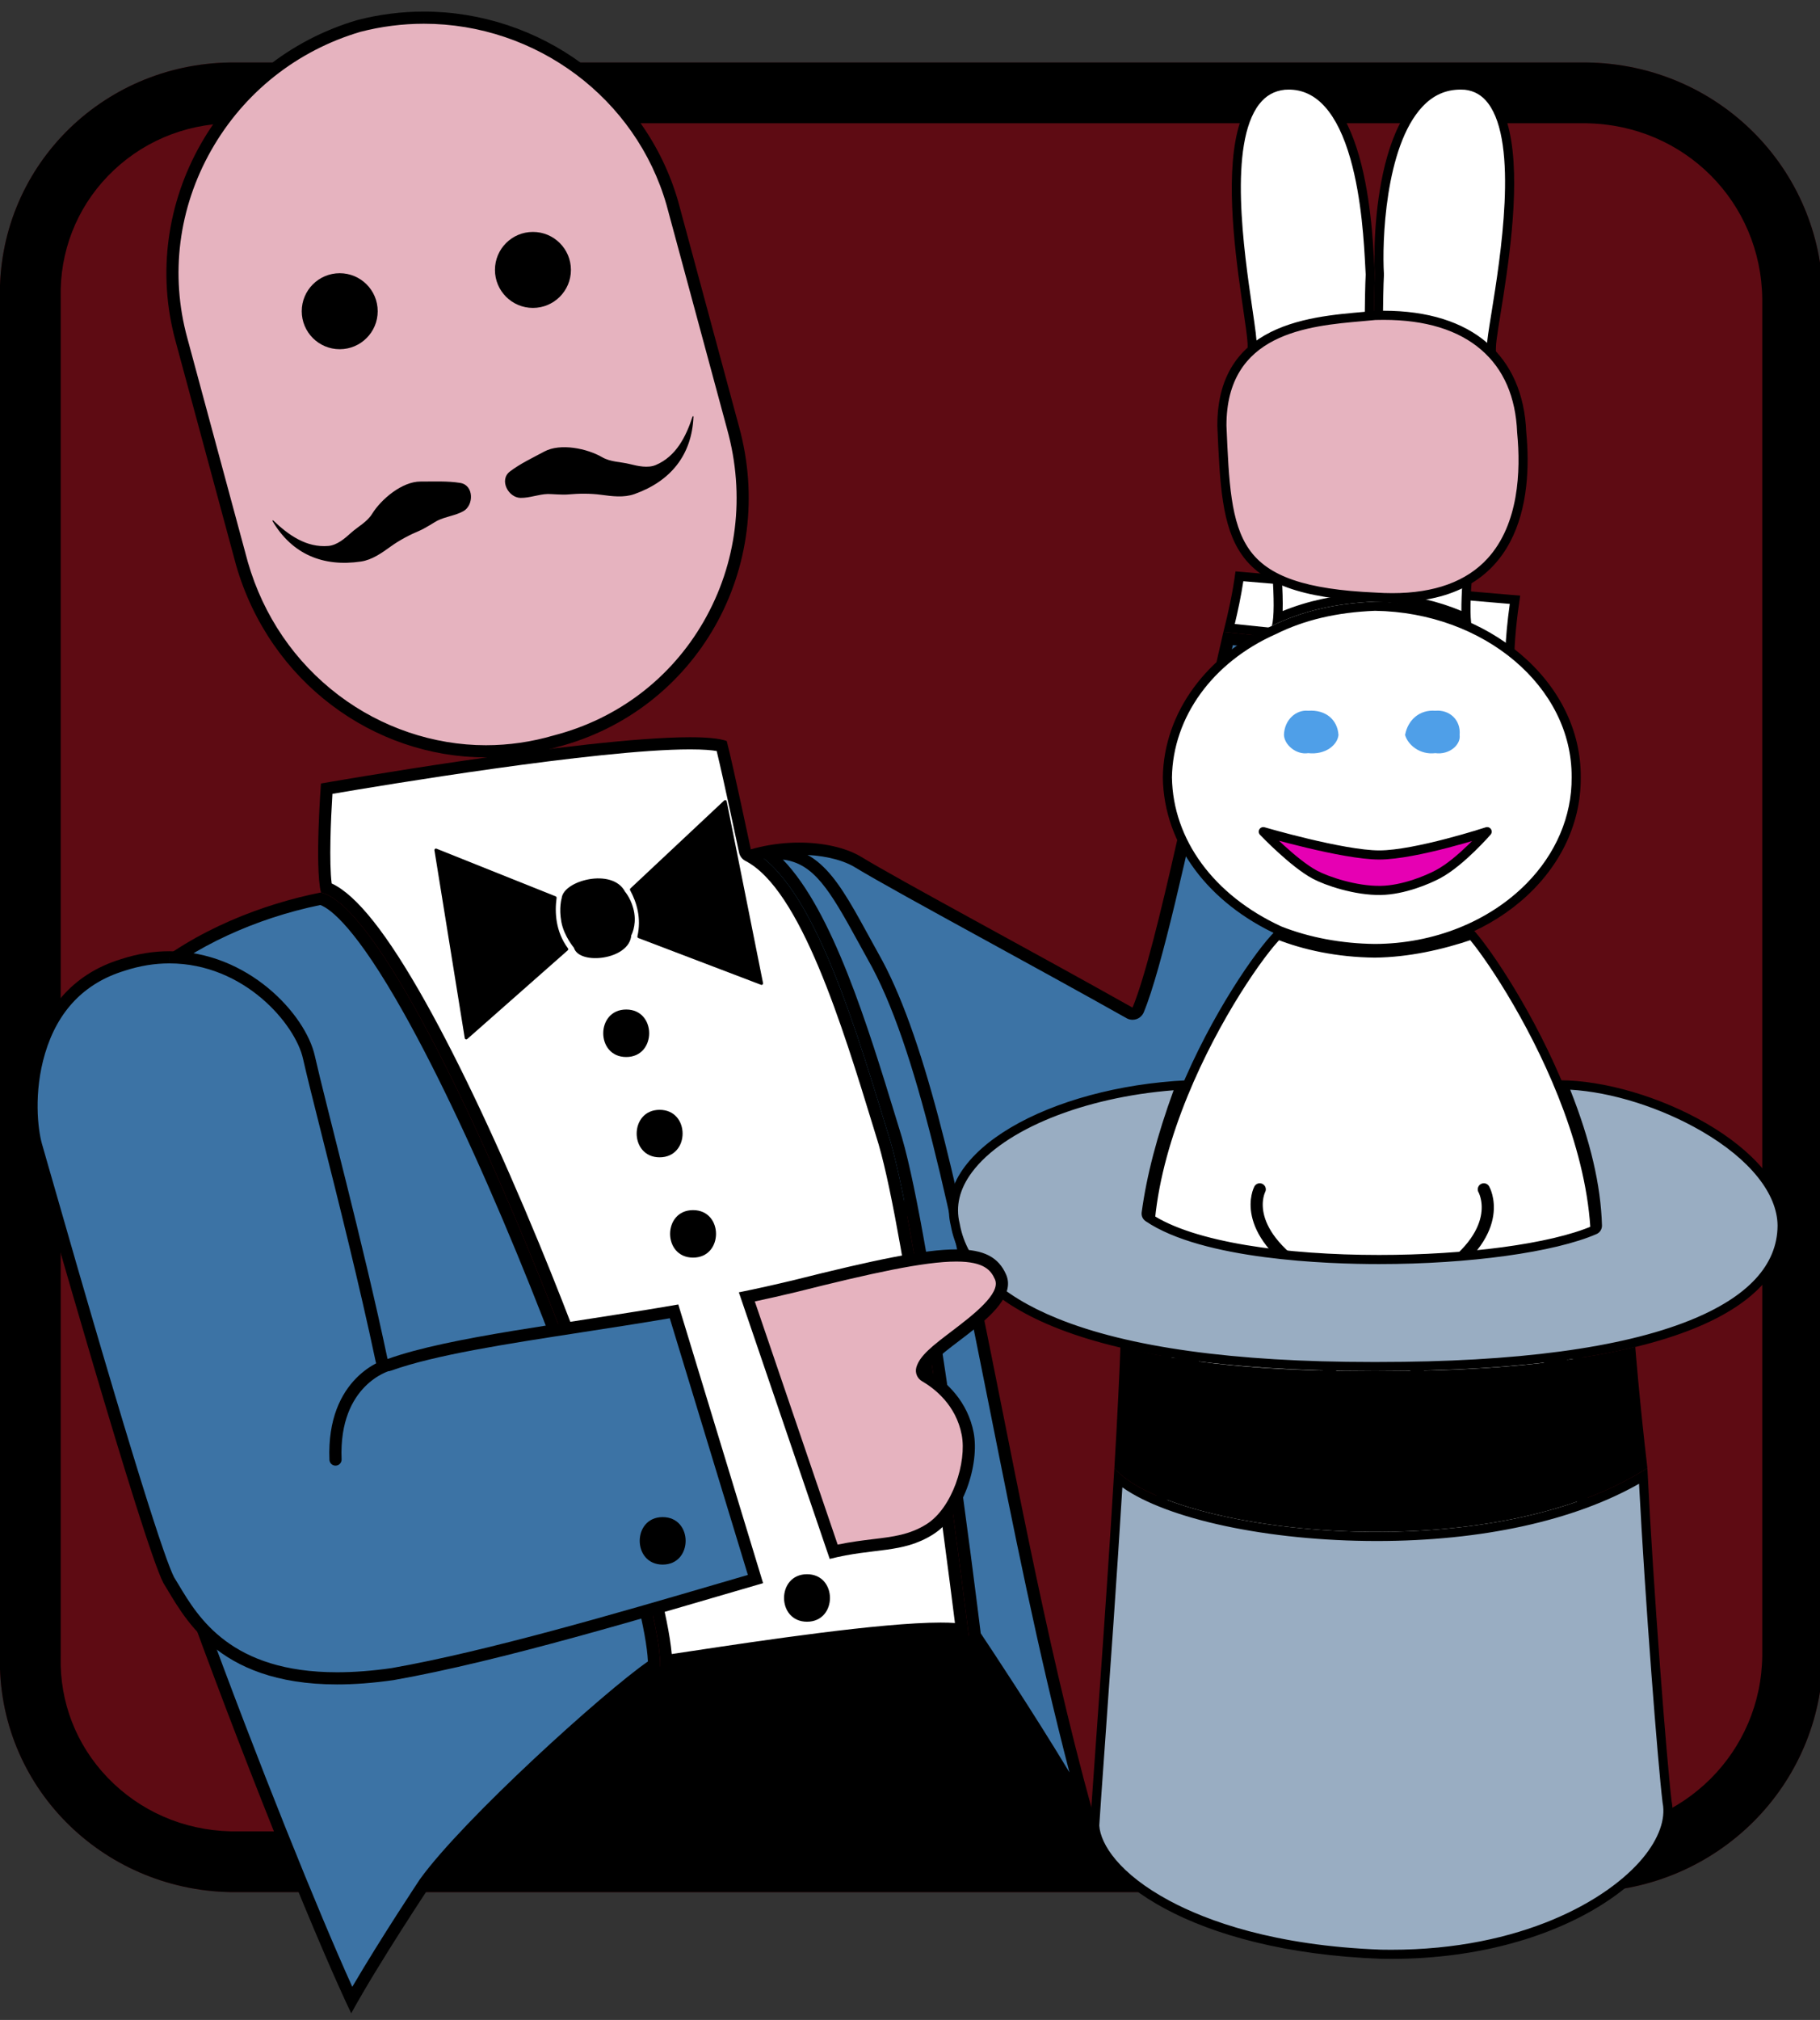
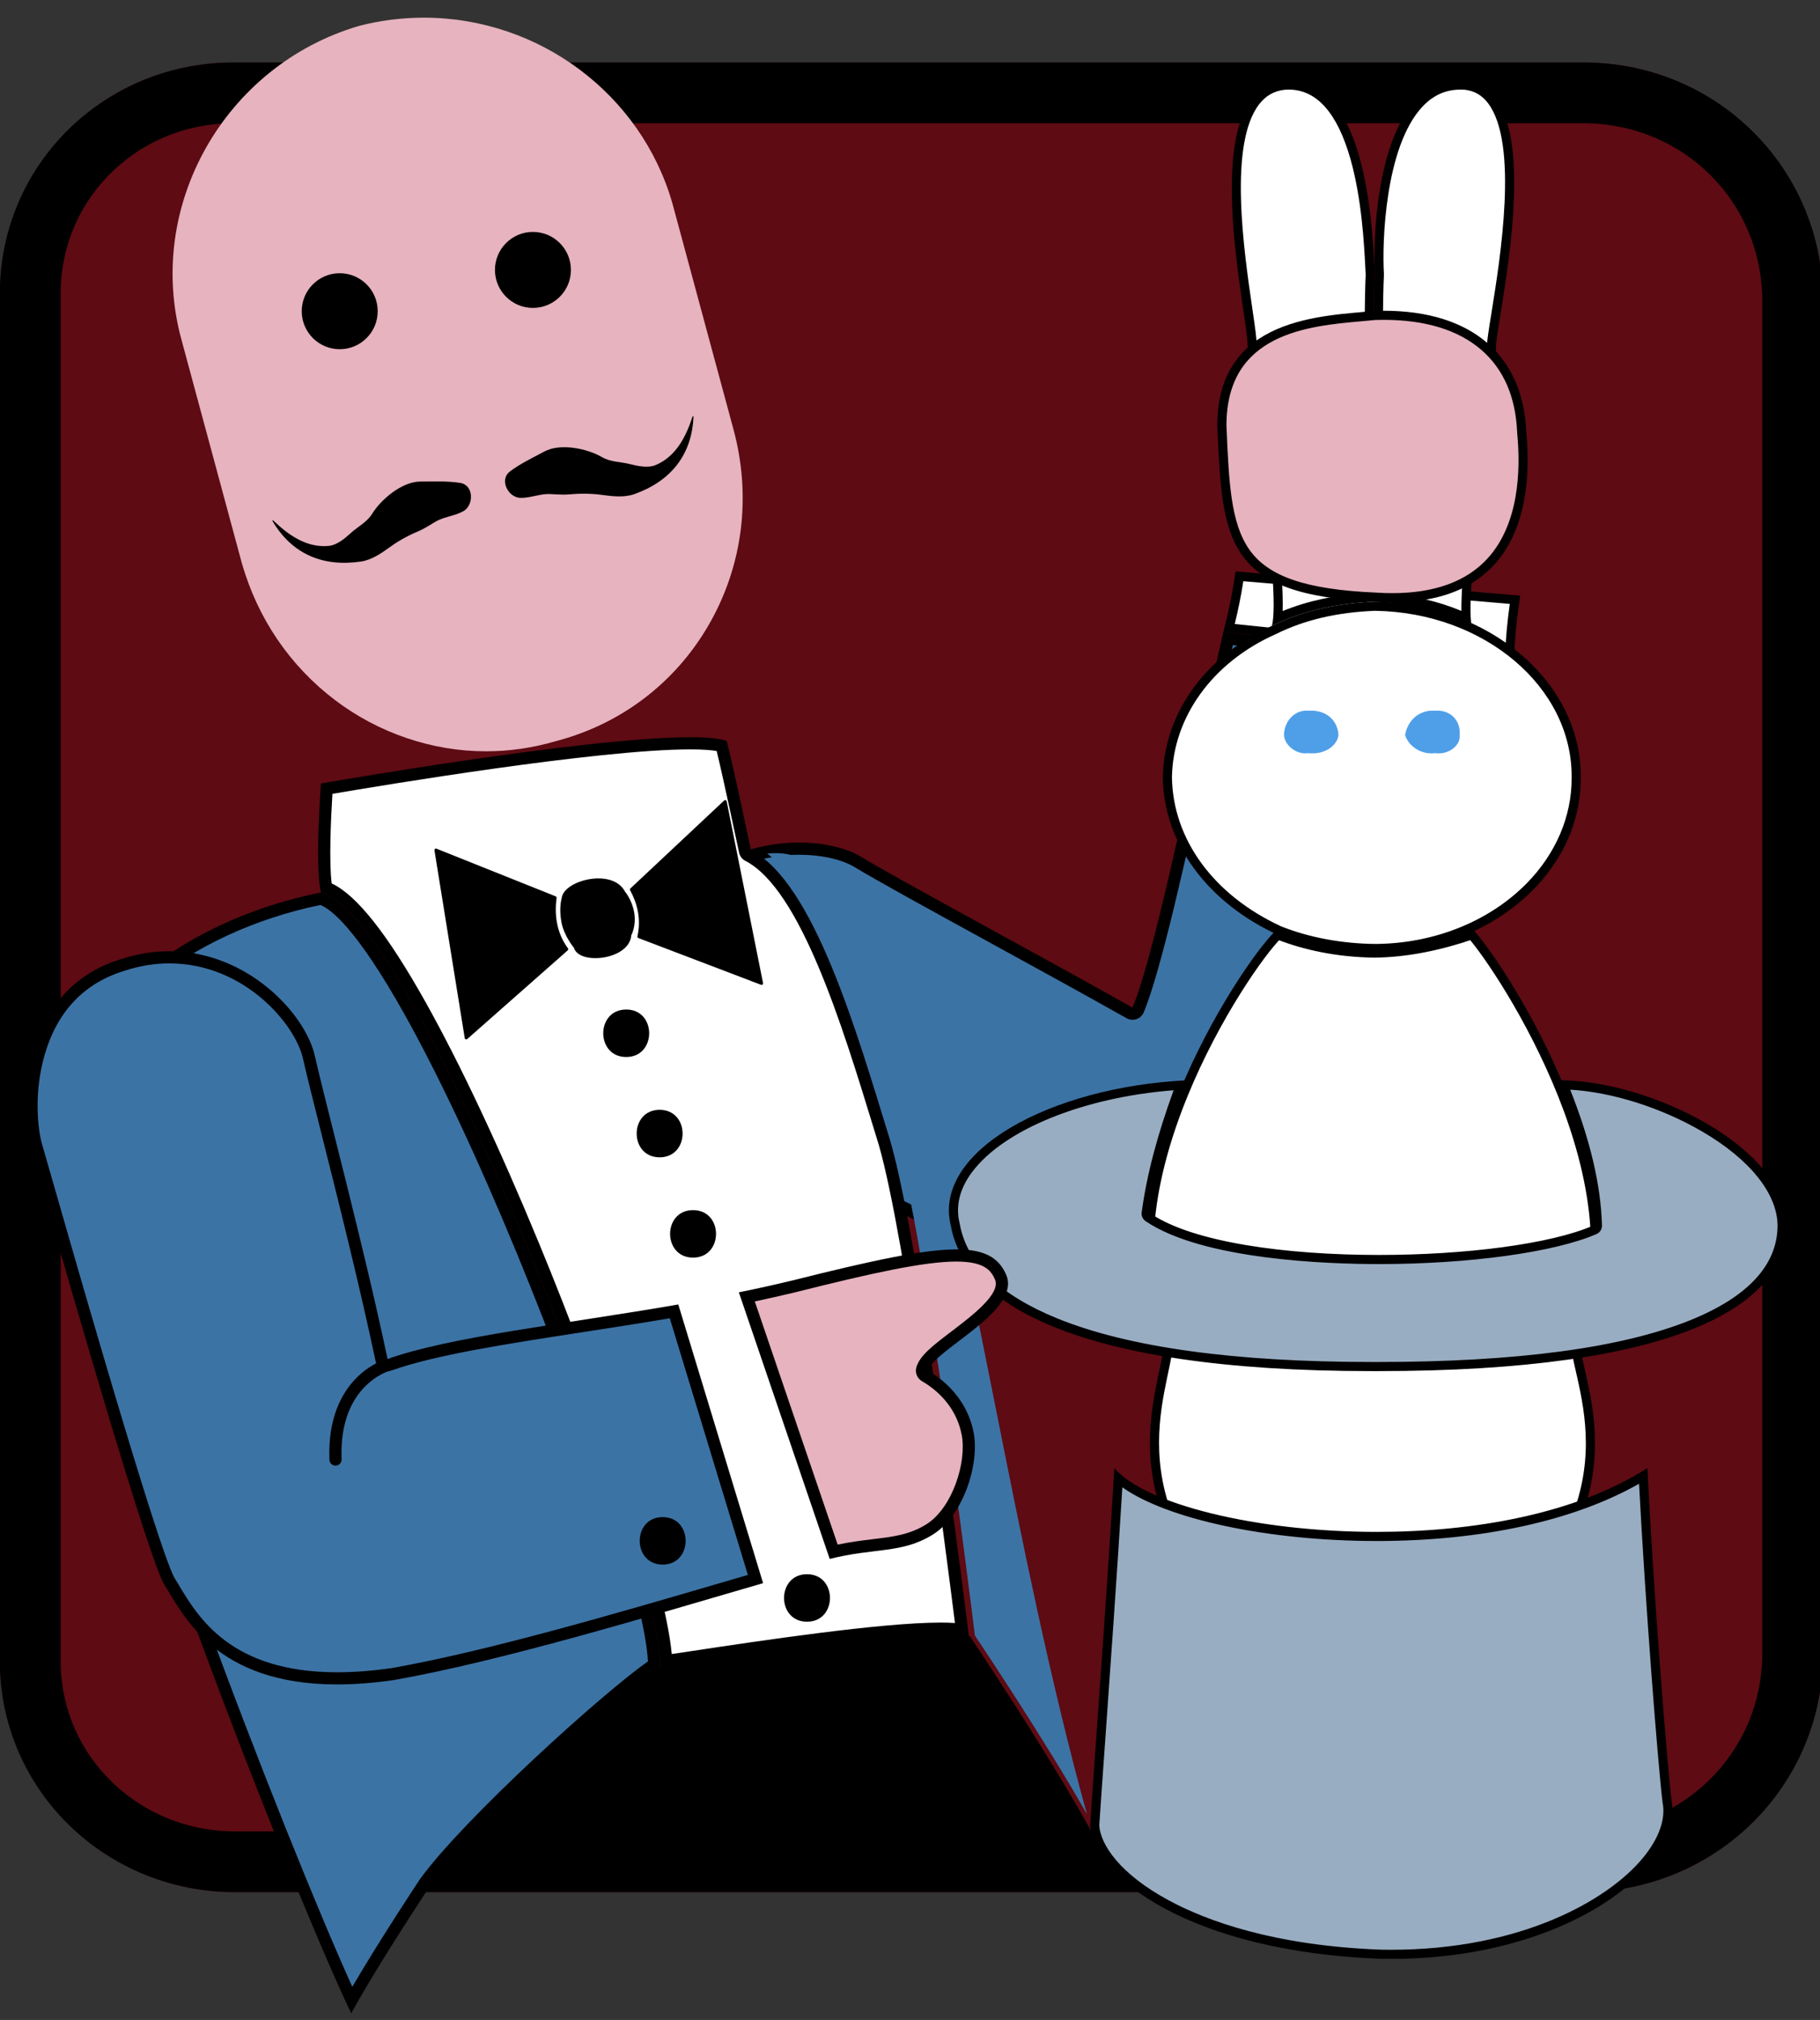
<svg xmlns="http://www.w3.org/2000/svg" version="1.1" id="Layer_1" x="0px" y="0px" width="598.958px" height="664.583px" viewBox="0 0 598.958 664.583" enable-background="new 0 0 598.958 664.583" xml:space="preserve">
  <rect x="0" y="0" width="598.958" height="664.583" fill="#333333" stroke="none" />
  <g>
    <path fill="#5E0B13" d="M599.955,544.798c-0.381,42.613-34.657,76.881-77.742,77.732H75.72   c-42.436-0.852-76.691-35.119-75.747-77.732V98.296c-0.945-42.901,33.311-77.17,75.747-77.737h446.492   c43.085,0.567,77.361,34.836,77.742,77.737V544.798L599.955,544.798z" />
    <g>
      <path d="M522.069,40.559c32.159,0.484,57.559,25.857,57.886,57.832v446.312c-0.327,31.738-25.752,57.098-57.954,57.828H75.936    c-15.556-0.359-29.957-6.646-40.566-17.713c-10.26-10.703-15.729-24.758-15.401-39.576c0.003-0.147,0.005-0.296,0.005-0.443    V98.296c0-0.147-0.001-0.293-0.005-0.44c-0.331-15.031,5.188-29.215,15.54-39.94c10.576-10.957,24.903-17.118,40.354-17.356    H522.069 M522.212,20.559H75.72C33.285,21.126-0.971,55.395-0.026,98.296v446.502c-0.945,42.613,33.311,76.881,75.747,77.732    h446.492c43.085-0.852,77.361-35.119,77.742-77.732V98.296C599.574,55.395,565.297,21.126,522.212,20.559L522.212,20.559z" />
    </g>
    <path stroke="#000000" stroke-linecap="round" stroke-linejoin="round" d="M318.9,538.812c0,0,44.473,66.217,47.838,81.732   c-22.808,0.396-225.24,0-225.24,0c15.082-20.82,64.57-65.008,75.747-71.756C232.582,546.704,306.816,534.335,318.9,538.812   L318.9,538.812z" />
    <g>
      <path fill="#FFFFFF" d="M404.493,206.617c1.227-4.976,2.517-10.731,3.404-17.003l90.675,7.716    c-1.036,7.136-1.599,13.221-1.746,18.903L404.493,206.617z" />
      <path d="M409.175,191.228l87.688,7.462c-0.812,5.866-1.295,11.036-1.484,15.884l-89.023-9.271    C407.373,201.072,408.397,196.333,409.175,191.228 M406.602,187.998c-0.917,7.061-2.368,13.517-3.982,19.932l95.675,9.964    c0.089-7.352,0.893-14.648,1.995-21.923L406.602,187.998L406.602,187.998z" />
    </g>
    <g>
      <path fill="#3C73A5" d="M396.23,437.167c-7.928,0-14.774-2.062-19.773-3.566l-1.175-0.353c-0.074-0.021-0.15-0.04-0.227-0.053    c-10.214-1.788-79.562-36.749-112.888-53.551c-10.209-5.146-17.608-8.877-20.094-10.045c-9.162-5.096-39.9-30.5-25.004-63.17    c12.706-25.242,38.382-27.208,45.947-27.208c7.449,0,14.377,1.529,19.008,4.194c7.558,4.602,24.194,13.721,43.458,24.279    c14.672,8.042,31.301,17.156,46.252,25.563c0.303,0.17,0.641,0.257,0.98,0.257c0.22,0,0.44-0.036,0.653-0.109    c0.54-0.187,0.975-0.596,1.194-1.124c5.825-14.033,14.315-52.868,21.807-87.13c2.788-12.75,5.43-24.831,7.798-35.048l91.875,9.568    c-5.693,42.049-28.361,153.468-47.262,182.512c-16.471,23.521-33.673,34.984-52.549,34.984    C396.231,437.167,396.231,437.167,396.23,437.167z" />
      <path d="M405.718,212.274l88.06,9.171c-6.099,43.333-28.199,151.165-46.638,179.591c-16.095,22.966-32.749,34.131-50.91,34.131    c-7.632,0-14.044-1.93-19.195-3.48l-1.182-0.354c-0.149-0.045-0.3-0.08-0.453-0.107c-9.923-1.736-81.688-37.916-112.333-53.366    c-10.136-5.11-17.507-8.826-20.08-10.039c-8.878-4.971-38.286-29.313-24.13-60.49c12.238-24.228,36.89-26.109,44.16-26.109    c7.088,0,13.634,1.423,17.97,3.904c7.66,4.659,24.287,13.773,43.535,24.322c14.667,8.039,31.291,17.15,46.232,25.553    c0.605,0.341,1.281,0.514,1.961,0.514c0.44,0,0.881-0.072,1.306-0.219c1.081-0.374,1.95-1.191,2.389-2.248    c5.894-14.199,14.405-53.125,21.914-87.47C400.956,233.542,403.456,222.104,405.718,212.274 M402.62,207.93    c-8.849,37.869-21.915,104.336-29.904,123.583c-34.284-19.279-76.277-41.665-89.693-49.833c-4.762-2.741-11.946-4.46-20.006-4.46    c-16.711-0.001-37.202,7.387-47.767,28.379c-14.774,32.402,13.609,58.986,25.914,65.782    c10.588,4.956,119.97,61.407,133.547,63.783c5.287,1.576,12.663,4.002,21.52,4.002c14.85,0,33.868-6.817,54.227-35.894    c19.482-29.937,42.623-144.972,47.838-185.379L402.62,207.93L402.62,207.93z" />
    </g>
    <g>
      <path fill="#3C73A5" d="M357.711,596.89c-13.29-23.445-34.066-54.589-36.884-58.795c-1.204-9.84-15.908-129.021-25.921-163.292    l-1.834-5.979c-10.148-33.142-22.592-73.781-40.554-88.003c0.927-0.089,1.822-0.133,2.681-0.133    c13.498,0,19.629,11.199,28.912,28.15c1.008,1.841,2.051,3.746,3.142,5.707c16.581,29.028,27.656,84.599,40.48,148.944    C336.167,505.813,345.573,553,357.711,596.89z" />
-       <path d="M257.653,282.825c10.13,1.181,15.401,9.985,24.705,26.978c1.01,1.844,2.054,3.751,3.169,5.754    c16.408,28.727,27.454,84.149,40.244,148.323c7.534,37.804,15.84,79.479,26.182,119.253    c-12.13-20.118-26.186-41.248-29.198-45.754c-1.556-12.68-16.011-129.191-25.928-163.137c-0.005-0.019-0.011-0.036-0.017-0.055    c-0.598-1.944-1.207-3.93-1.825-5.949C285.5,337.264,274.029,299.803,257.653,282.825 M255.199,278.688    c-2.44,0-5.108,0.325-8.055,1.002c20.788,10.727,34.925,60.214,45.842,95.674c10.296,35.241,25.913,163.448,25.913,163.448    s39.408,58.676,46.838,78.501C331.324,505.125,318.898,365.915,289,313.572C277.585,293.054,271.429,278.687,255.199,278.688    L255.199,278.688z M365.738,617.313c0.331,1.079,0.665,2.158,1,3.231C366.541,619.634,366.201,618.548,365.738,617.313    L365.738,617.313z" />
    </g>
    <g>
      <path fill="#FFFFFF" d="M219.219,546.491c-0.941-20.042-19.219-77.431-43.671-136.648c-13.72-33.229-47.41-110.129-68.207-117.768    c-1.354-7.854-0.207-27.004,0.17-32.591c11.792-2.032,87.91-14.926,119.611-14.926c5.58,0,8.673,0.406,10.382,0.834    c2.207,8.839,7.627,34.442,7.685,34.711c0.124,0.587,0.506,1.088,1.04,1.363c18.899,9.751,32.84,55.283,43.02,88.528l1.828,5.958    c9.28,31.763,23.125,141.245,25.491,160.279c-1.829-0.261-4.149-0.389-7.001-0.389c-19.55,0-59.742,6.053-81.334,9.304    C224.611,545.692,221.549,546.154,219.219,546.491z" />
      <path d="M227.121,246.558c4.386,0,7.09,0.253,8.74,0.535c2.349,9.708,7.315,33.167,7.37,33.425    c0.249,1.175,1.012,2.176,2.08,2.727c18.15,9.365,31.949,54.43,42.025,87.335c0.617,2.014,1.223,3.994,1.82,5.933    c8.901,30.499,22.041,132.928,25.115,157.474c-1.381-0.096-2.942-0.143-4.705-0.143c-19.701,0.001-59.99,6.067-81.635,9.327    c-2.598,0.391-4.908,0.738-6.864,1.028c-2.22-24.481-23.38-85.981-43.67-135.12c-13.056-31.619-25.982-59.085-37.382-79.429    c-12.542-22.383-22.677-35.195-30.863-38.983c-0.893-6.98-0.268-21.405,0.247-29.477    C125.121,258.502,196.731,246.557,227.121,246.558 M227.121,242.558c-34.811,0-121.496,15.223-121.496,15.223    s-2.073,27.331-0.005,35.859c31.514,7.381,112.821,219.477,111.625,255.148c13.016-1.77,68.452-10.944,92.32-10.945    c4.257,0,7.506,0.291,9.335,0.969c0,0-15.617-128.207-25.913-163.448c-10.917-35.46-25.054-84.948-45.842-95.674    c0,0-5.958-28.161-7.981-35.882C236.794,242.935,232.6,242.558,227.121,242.558L227.121,242.558z" />
    </g>
    <path fill="#FFFFFF" d="M251.131,520.878c8.236-3.09,15.256-5.247,21.923-7.973l-29.9-87.709   c-6.327,1.354-12.827,2.579-19.932,3.99L251.131,520.878L251.131,520.878z" />
    <g>
      <path fill="#3C73A5" d="M115.734,658.042c-22.487-48.305-88.238-216.804-93.838-272.908c-2.058-25.158,6.81-46.377,26.359-63.033    c14.564-12.408,35.428-22.02,57.304-26.409c13.014,3.816,38.335,47.973,66.292,115.677    c24.404,59.103,43.203,118.243,43.406,136.312c-13.231,8.691-60.762,51.515-75.378,71.691    C139.68,619.667,125.088,641.615,115.734,658.042z" />
      <path d="M105.427,297.759c3.391,1.293,11.767,7.53,27.608,35.801c11.247,20.072,24.03,47.241,36.966,78.572    c23.881,57.834,42.378,115.578,43.227,134.508c-14.564,10.091-60.594,51.712-74.97,71.558c-0.031,0.043-0.061,0.086-0.09,0.13    c-0.146,0.221-12.893,19.393-22.229,35.358c-10.946-24.157-30.947-73.482-49.397-124.003    c-25.02-68.511-40.167-119.899-42.653-144.712c-1.994-24.5,6.64-45.142,25.662-61.348    C63.749,311.527,84.066,302.13,105.427,297.759 M105.62,293.64c-37.419,7.381-90.443,33.891-85.714,91.691    c5.876,58.86,76.578,237.378,95.679,277.072c9.181-16.725,25.914-41.859,25.914-41.859c15.082-20.82,64.57-65.008,75.747-71.756    C218.441,513.117,137.134,301.021,105.62,293.64L105.62,293.64z" />
    </g>
    <g>
      <path fill="#3C73A5" d="M110.934,552.198c-36.031-0.003-47.159-18.583-53.807-29.685c-0.563-0.94-1.091-1.822-1.595-2.627    c-2.848-5.554-12.498-34.08-42.219-138.023c-0.667-2.335-1.161-4.061-1.448-5.058C8.338,364.366,8.553,327.18,40.42,317.48    c5.114-1.672,10.253-2.514,15.314-2.514c25.766,0,43.339,21.108,45.938,32.926c1.189,5.296,3.377,13.989,6.148,24.995    c5.254,20.877,12.451,49.469,17.767,74.654c0.119,0.564,0.477,1.051,0.981,1.332c0.301,0.169,0.638,0.255,0.976,0.255    c0.227,0,0.454-0.038,0.672-0.116c14.489-5.173,36.764-8.607,62.557-12.583c10.1-1.558,20.525-3.164,31.05-4.971l26.806,88.065    c-3.413,0.995-6.909,2.019-10.474,3.061c-34.577,10.117-77.608,22.707-108.962,28.217c-6.419,0.924-12.58,1.396-18.251,1.396    C110.938,552.198,110.936,552.198,110.934,552.198z" />
      <path d="M55.73,312.966l0.004,4c24.696,0.002,41.51,20.103,43.988,31.373c1.193,5.312,3.384,14.016,6.158,25.036    c5.25,20.86,12.442,49.431,17.75,74.579c0.238,1.13,0.953,2.102,1.961,2.665c0.604,0.337,1.276,0.509,1.953,0.509    c0.454,0,0.909-0.077,1.345-0.232c14.31-5.109,37.567-8.694,62.189-12.49c9.552-1.473,19.396-2.99,29.345-4.68l25.703,84.444    c-2.794,0.816-5.642,1.649-8.534,2.495c-34.506,10.096-77.446,22.658-108.686,28.155c-6.363,0.914-12.41,1.377-17.974,1.377    c-34.896,0-45.659-17.973-52.09-28.711c-0.547-0.914-1.065-1.779-1.57-2.587c-2.847-5.628-12.477-34.204-42.038-137.588    c-0.668-2.336-1.162-4.063-1.444-5.044c-1.313-4.631-2.788-16.779,1.021-29.608c4.18-14.075,12.991-23.248,26.19-27.266    c0.026-0.008,0.053-0.017,0.079-0.025c4.874-1.594,9.802-2.403,14.648-2.403V312.966 M55.734,312.966    c-5.062,0-10.381,0.797-15.896,2.601C6.34,325.763,6.34,364.65,9.942,377.359c3.467,12.037,37.05,130.453,43.851,143.52    c6.445,10.263,16.779,33.319,57.141,33.319c5.603,0,11.776-0.443,18.605-1.427c35.221-6.189,83.882-20.918,121.593-31.893    l-27.909-91.691c-37.695,6.545-74.891,10.52-95.679,17.941c-8.082-38.291-20.455-84.247-23.918-99.666    C100.61,333.753,81.574,312.969,55.734,312.966L55.734,312.966z" />
    </g>
    <g>
      <path fill="#E6B3BF" d="M159.905,247.188c-17.667,0-35.29-5.977-49.623-16.83c-14.807-11.212-25.405-26.742-30.65-44.911    l-19.923-73.719C47.689,67.841,73.903,21.546,118.145,8.523c6.941-1.794,14.141-2.712,21.333-2.712    c37.895,0,71.541,25.143,81.822,61.144l19.925,73.724c6.167,22.243,3.346,45.268-7.943,64.847    c-11.036,19.142-28.944,32.759-50.426,38.342C175.315,246.077,167.614,247.188,159.905,247.188z" />
-       <path d="M139.478,3.811v4c36.997,0,69.845,24.532,79.89,59.665l19.932,73.75c6.02,21.709,3.267,44.19-7.751,63.301    c-10.767,18.674-28.238,31.958-49.197,37.405c-0.04,0.011-0.08,0.021-0.119,0.033c-7.297,2.139-14.809,3.224-22.327,3.224    c-17.233,0-34.427-5.833-48.415-16.424c-14.452-10.943-24.799-26.1-29.926-43.837l-19.927-73.732    c-5.695-20.794-2.908-42.708,7.849-61.703c10.752-18.986,28.209-32.846,49.159-39.031c6.822-1.758,13.831-2.65,20.832-2.65    L139.478,3.811 M139.477,3.811c-7.239,0-14.587,0.903-21.897,2.794C72.143,19.979,45.418,67.123,57.779,112.251l19.933,73.751    c11.051,38.287,45.188,63.186,82.194,63.186c7.753,0,15.634-1.094,23.453-3.386c45.979-11.951,72.705-59.095,59.796-105.646    l-19.932-73.751C212.455,28.7,177.47,3.81,139.477,3.811L139.477,3.811z" />
    </g>
    <g>
      <path fill="#FFFFFF" d="M452.458,312.072c-11.117-0.123-21.959-2.153-31.354-5.872c-22.783-10.458-36.613-29.331-36.921-50.455    c0.308-20.41,13.716-38.988,34.992-48.44c9.661-4.789,20.547-7.346,33.336-7.844c36.73,0.49,66.466,25.743,66.207,56.294    c0.11,13.134-5.325,25.915-15.304,36.014C490.737,304.599,472.165,311.999,452.458,312.072z" />
      <path d="M452.491,200.962c35.949,0.513,64.979,25.073,64.728,54.779c0,0.017,0,0.034,0,0.051    c0.106,12.707-5.175,25.108-14.871,34.921c-12.401,12.551-30.592,19.789-49.861,19.858c-10.91-0.119-21.543-2.103-30.755-5.738    c-22.259-10.24-35.729-28.576-36.048-49.066c0.318-19.846,13.381-37.888,34.101-47.092c0.039-0.017,0.077-0.035,0.115-0.054    C429.29,203.965,439.952,201.459,452.491,200.962 M452.453,197.961c-12.71,0.495-24,3.07-33.887,7.973    c-21.17,9.405-35.559,28.307-35.883,49.833c0.324,22.256,15.2,41.425,37.869,51.828c8.728,3.455,19.629,5.844,31.9,5.978    c37.26-0.134,68.033-25.874,67.766-57.805C520.486,224.196,489.712,198.457,452.453,197.961L452.453,197.961z" />
    </g>
    <path fill="#FFFFFF" stroke="#000000" stroke-width="3" stroke-linecap="round" stroke-linejoin="round" d="M452.453,313.572   c10.868-0.134,21.77-2.522,31.891-5.978c9.822,11.1,58.43,84.454,33.887,133.547c1.566,17.188,22.775,55.186-33.887,101.66   c3.643,8.322,16.012,30.416,25.914,33.887c11.307,3.602,29.864,17.738,15.946,33.887c-12.588,15.67-40.87,7.713-49.833-5.985   c-6.942-6.626-21.972-45.518-23.918-55.802c-3.358,10.284-18.379,49.176-23.928,55.802c-10.357,13.698-38.639,21.655-51.818,5.985   c-13.334-16.148,5.223-30.285,15.945-33.887c10.486-3.471,22.864-25.564,25.914-33.887c-56.078-46.475-34.869-84.473-33.887-101.66   c-23.959-49.094,24.648-122.448,35.873-133.547C429.28,311.05,440.181,313.438,452.453,313.572" />
    <g>
      <path fill="#FFFFFF" d="M420.497,203.367c0.95-10.761-2.292-38.451-6.023-68.392c-1.241-9.958-2.224-17.84-2.378-20.736    c0.086-2.06-0.56-6.473-1.448-12.551c-2.798-19.121-8.004-54.712,2.584-68.351c2.451-3.157,5.551-4.894,9.475-5.309    c0.458-0.034,0.947-0.052,1.432-0.052c23.59,0,25.91,44.999,26.673,59.786c0.052,1.003,0.097,1.866,0.14,2.565    c-0.688,11.933-0.705,86.383-0.051,106.203C439.441,197.125,429.451,199.369,420.497,203.367z" />
      <path d="M424.137,29.476c9.159,0,15.985,7.678,20.291,22.822c3.727,13.108,4.509,28.26,4.884,35.542    c0.05,0.966,0.093,1.803,0.135,2.491c-0.667,11.95-0.699,83.032-0.091,104.787c-10.107,0.654-19.09,2.607-27.243,5.929    c0.377-12.389-2.675-38.356-6.151-66.257c-1.228-9.854-2.202-17.67-2.365-20.564c0.075-2.223-0.543-6.446-1.466-12.754    c-2.765-18.9-7.911-54.081,2.285-67.214c2.179-2.806,4.928-4.354,8.403-4.732C423.268,29.492,423.7,29.476,424.137,29.476     M424.137,26.476c-0.521,0-1.048,0.02-1.589,0.061c-30.01,3.171-11.453,78.289-11.955,87.706    c0.502,10.025,11.152,80.694,7.973,91.692c9.887-4.902,21.177-7.478,33.887-7.973c-0.706-17.134-0.706-95.788,0-107.638    C451.76,79.408,450.892,26.476,424.137,26.476L424.137,26.476z" />
    </g>
    <g>
      <path fill="#FFFFFF" d="M482.522,203.354c-8.261-3.865-18.069-6.206-28.621-6.821c-0.659-19.637-0.644-94.503,0.049-106.12    c0.004-0.062,0.004-0.123,0-0.185c-0.651-10.261,0.354-42.605,13.078-56.163c3.793-4.041,8.387-6.089,13.653-6.089    c0.512,0,1.029,0.019,1.561,0.057c3.546,0.394,6.396,2.033,8.657,5.004c10.495,13.795,4.364,51.86,1.418,70.154    c-0.861,5.349-1.484,9.214-1.5,11.039c0.028,3.575-1.377,15.378-3.005,29.045C485.155,165.58,481.915,192.784,482.522,203.354z" />
      <path d="M480.687,26.476v3c0.459,0,0.913,0.016,1.388,0.049c3.147,0.362,5.644,1.809,7.631,4.42    c10.105,13.284,4.044,50.92,1.13,69.007c-0.904,5.616-1.502,9.326-1.519,11.264c0,0.017,0,0.033,0,0.05    c0.028,3.455-1.373,15.214-2.995,28.831c-3.082,25.878-5.487,47.163-5.379,57.914c-7.576-3.202-16.284-5.208-25.585-5.885    c-0.615-21.47-0.587-93.278,0.09-104.624c0.007-0.123,0.007-0.246-0.001-0.368c-0.641-10.092,0.313-41.866,12.674-55.039    c3.548-3.78,7.656-5.618,12.562-5.619L480.687,26.476 M480.681,26.476c-28.08,0.005-28.921,52.932-28.229,63.848    c-0.706,11.85-0.706,90.504,0,107.638c11.307,0.495,22.588,3.07,31.891,7.973c-2.595-10.998,8.055-81.667,7.974-91.692    c0.081-9.417,18.646-84.534-9.968-87.706C481.782,26.496,481.228,26.476,480.681,26.476L480.681,26.476z" />
    </g>
-     <path fill="#E600B3" stroke="#000000" stroke-width="3" stroke-linecap="round" stroke-linejoin="round" d="M473.25,287.625   c7.5-4,16.167-14,16.167-14s-23.5,7.667-35.5,7.667s-38.167-7.667-38.167-7.667s9.833,10.334,17,14.167   c3.804,2.034,13.275,5.316,21.667,5.167C461.837,292.826,469.731,289.502,473.25,287.625z" />
    <g>
      <path fill="#4F9FE8" d="M430.521,247.794c5.734,0.628,9.652-2.729,9.968-5.978c-0.315-5.033-4.233-8.391-9.968-7.973    c-3.934-0.417-7.844,2.94-7.973,7.973C422.677,245.065,426.587,248.422,430.521,247.794L430.521,247.794z" />
    </g>
    <g>
      <path fill="#4F9FE8" d="M472.38,247.794c-5.135,0.628-9.052-2.729-9.969-5.978c0.917-5.033,4.834-8.391,9.969-7.973    c4.525-0.417,8.443,2.94,7.973,7.973C480.824,245.065,476.906,248.422,472.38,247.794L472.38,247.794z" />
    </g>
-     <path fill="none" stroke="#000000" stroke-width="4" stroke-linecap="round" stroke-linejoin="round" d="M384.679,441.142   c4.322,7.462,20.229,16.303,35.873,19.937c14.405,5.207,31.194-26.611,9.969-41.86c-22.962-14.802-15.945-27.908-15.945-27.908    M518.23,441.142c-3.738,7.462-19.644,16.303-33.887,19.937c-15.807,5.207-32.597-26.611-9.968-41.86   c21.559-14.802,13.95-27.908,13.95-27.908" />
    <g>
      <path fill="#99ADC2" d="M451.512,449.612c-112.008,0-133.987-29.199-137.12-46.604c-1.55-6.232-0.109-12.322,4.26-18.197    c11-14.792,38.857-25.822,69.791-27.759c-5.93,15.943-9.51,29.352-11.236,42.037c-0.077,0.564,0.173,1.124,0.645,1.443    c12.8,8.682,41.201,13.864,75.972,13.864c0.005,0,0.006,0,0.011,0c29.476-0.001,57.334-3.827,70.973-9.747    c0.563-0.244,0.919-0.806,0.901-1.419c-0.392-13.646-4.063-28.811-11.215-46.297c28.222,0.613,71.86,21.575,71.999,46.349    c-0.095,17.292-17.507,46.33-133.02,46.33C453.465,449.612,451.512,449.612,451.512,449.612z" />
      <path d="M516.75,358.521c13.602,0.771,29.849,5.867,43.302,13.684c15.791,9.175,24.882,20.505,24.94,31.052    c-0.071,12.994-9.783,23.478-28.866,31.159c-22.575,9.088-57.118,13.696-102.669,13.696l-1.008-0.001l-0.937,0.001    c-45.355,0-80.209-4.828-103.594-14.351c-18.951-7.717-29.734-18.153-32.051-31.02c-0.012-0.065-0.025-0.13-0.041-0.194    c-1.415-5.679-0.06-11.345,4.028-16.842c10.481-14.095,36.794-24.703,66.38-26.996c-5.492,15.1-8.853,27.963-10.515,40.177    c-0.153,1.129,0.346,2.247,1.289,2.887c18.793,12.747,59.985,14.123,76.824,14.123c29.663,0,57.756-3.875,71.569-9.871    c1.125-0.488,1.84-1.612,1.805-2.838C526.827,389.924,523.4,375.275,516.75,358.521 M513.232,355.418    c-0.332,0-0.66,0.003-0.987,0.009c6.538,15.557,11.509,32.006,11.964,47.846c-13.957,6.059-42.027,9.623-70.375,9.623    c-30.399,0-61.119-4.096-75.141-13.605c2.102-15.443,6.805-30.277,11.963-43.863c-44.957,2.15-83.84,23.359-77.74,47.846    c4.486,24.927,39.639,47.839,138.597,47.839c0.315,0,0.624-0.001,0.94-0.001c0.33,0,0.675,0.001,1.004,0.001    c97.538,0,134.389-21.155,134.535-47.839C587.847,377.312,542.568,355.418,513.232,355.418L513.232,355.418z" />
    </g>
    <g>
      <path fill="#E6B3BF" d="M245.78,426.702c4.817-0.997,9.896-2.138,15.779-3.542c24.809-6.233,42.348-10.094,53.188-10.094    c8.083,0,12.286,2.039,14.508,7.039c2.724,6.128-7.046,13.555-14.896,19.522c-5.556,4.225-9.944,7.561-10.864,10.781    c-0.252,0.882,0.128,1.821,0.921,2.28c4.359,2.524,11.979,8.348,14.038,18.983c1.858,9.602-3.333,25.818-12.568,31.554    c-5.884,3.655-11.375,4.32-18.327,5.162c-3.884,0.471-8.231,0.997-13.2,2.144L245.78,426.702z" />
      <path d="M314.748,415.066c9.302,0,11.423,3.021,12.681,5.851c2.081,4.683-7.375,11.87-14.279,17.119    c-6.081,4.623-10.475,7.963-11.577,11.824c-0.504,1.763,0.255,3.642,1.842,4.561c4.064,2.354,11.169,7.774,13.077,17.632    c1.739,8.989-3.073,24.142-11.66,29.476c-5.509,3.421-10.806,4.063-17.512,4.875c-3.472,0.42-7.309,0.885-11.644,1.792l-27.272-80    c4.185-0.89,8.623-1.896,13.667-3.102C286.708,418.903,304.114,415.066,314.748,415.066 M314.748,411.066    c-10.612,0-27.277,3.521-53.652,10.148c-6.014,1.436-11.895,2.766-17.941,3.982l29.9,87.709    c14.636-3.723,23.744-1.681,33.886-7.98s15.477-23.3,13.477-33.633c-1.93-9.97-8.667-16.667-15-20.334    c2-7,30.999-19.666,25.666-31.666C328.606,413.718,323.954,411.066,314.748,411.066L314.748,411.066z" />
    </g>
    <g>
      <path fill="#99ADC2" d="M457.826,642.997c-1.113,0-2.229-0.012-3.356-0.034c-35.497-1.307-57.872-9.595-70.389-16.316    c-14.226-7.641-23.339-17.606-23.813-26.031c0.278-4.517,0.966-14.149,1.834-26.325c1.692-23.726,4.218-59.128,5.937-87.874    c12.935,11.044,48.134,19.097,85.042,19.097c35.419,0,66.421-7.045,87.697-19.883c1.995,39.251,6.252,93.994,7.855,107.186    c0.005,0.036,0.01,0.071,0.017,0.106c1.124,5.756-1.283,12.599-6.777,19.269C530.168,626.401,501.133,642.995,457.826,642.997z" />
      <path d="M539.407,488.17c2.045,39.071,6.165,91.889,7.737,104.826c0.009,0.071,0.021,0.142,0.034,0.212    c1.036,5.309-1.26,11.711-6.464,18.029c-11.497,13.958-40.104,30.259-82.889,30.259c-1.093,0-2.203-0.012-3.301-0.033    c-35.219-1.3-57.361-9.493-69.734-16.139c-16.37-8.792-22.615-18.495-23.021-24.71c0.282-4.546,0.966-14.129,1.828-26.219    c1.638-22.952,4.054-56.83,5.767-85.047c14.732,10.459,47.923,17.663,83.716,17.663    C487.597,507.012,517.988,500.349,539.407,488.17 M542.149,483.009c-23.525,15.121-57.27,21.003-89.068,21.003    c-39.735,0-76.431-9.185-86.343-21.003c-2.563,43.701-7.137,103.996-7.973,117.599c0.836,16.798,32.889,41.543,95.674,43.854    c1.138,0.022,2.264,0.034,3.387,0.034c58.982,0,96.364-31.024,92.297-51.862C548.492,579.22,544.104,522.81,542.149,483.009    L542.149,483.009z" />
    </g>
-     <path d="M542.149,483.009c-2.644-22.629-3.99-39.872-3.99-39.872c-20.877,5.143-49.289,8.119-85.706,7.974   c-36.102,0.146-63.361-2.791-83.72-7.974c-0.3,8.419-0.989,22.905-1.995,39.872C384.582,504.285,489.226,517.027,542.149,483.009   L542.149,483.009z" />
    <g>
      <path fill="#E6B3BF" d="M458.208,196.659c-1.823,0-3.726-0.065-5.655-0.194c-23.376-1.046-36.126-5.482-42.666-14.835    c-6.372-9.114-6.956-22.714-7.763-41.538c-0.12-31.859,28.822-34.396,46.114-35.912c1.539-0.135,2.987-0.262,4.316-0.4    c0.936-0.029,1.856-0.044,2.768-0.044c27.902,0,44.474,14.024,45.464,38.476c1.249,12.996,0.509,30.834-10.08,42.491    c-7.206,7.933-18.14,11.956-32.493,11.956C458.21,196.659,458.209,196.659,458.208,196.659z" />
      <path d="M455.322,105.236c13.748,0,24.562,3.312,32.14,9.843c7.373,6.354,11.353,15.503,11.825,27.193    c0.003,0.055,0.007,0.111,0.012,0.166c1.214,12.61,0.517,30.003-9.702,41.253c-6.911,7.608-17.473,11.466-31.389,11.466    c-1.788,0-3.657-0.064-5.556-0.19c-0.021-0.001-0.043-0.003-0.065-0.004c-22.825-1.021-35.228-5.266-41.471-14.195    c-6.115-8.746-6.696-22.143-7.491-40.683c-0.083-30.485,26.891-32.848,44.744-34.413c1.52-0.133,2.956-0.259,4.286-0.396    C453.55,105.25,454.448,105.236,455.322,105.236 M455.322,102.236c-0.944,0-1.898,0.016-2.869,0.046    c-16.587,1.732-51.966,1.659-51.828,37.874c1.631,38.019,2.514,55.599,51.828,57.805c1.991,0.133,3.912,0.197,5.755,0.197    c42.484,0,46.176-34.214,44.077-56.007C501.27,117.12,484.648,102.236,455.322,102.236L455.322,102.236z" />
    </g>
    <circle cx="111.801" cy="102.393" r="12.5" />
    <circle cx="175.388" cy="88.806" r="12.5" />
    <g>
      <path d="M151.475,158.892c-4.21-0.69-8.759-0.44-13.07-0.459c-6.035-0.028-12.943,5.779-15.937,10.622    c-1.682,2.723-4.669,4.187-6.958,6.268c-2.037,1.852-4.616,4.047-7.395,4.295c-7.265,0.649-13.216-3.6-18.184-8.37    c-0.125-0.12-0.343,0.025-0.25,0.184c6.45,10.936,16.675,15.173,29.132,13.316c3.662-0.544,6.856-2.844,9.792-4.957    c2.912-2.098,6.228-3.83,9.539-5.223c1.789-0.751,4.994-2.862,5.8-3.265c2.769-1.38,5.813-1.611,8.528-3.104    C155.972,166.274,156.016,159.635,151.475,158.892z" />
      <path d="M167.809,155.132c3.39-2.594,7.521-4.516,11.313-6.562c5.311-2.867,14.141-0.998,19.062,1.865    c2.766,1.609,6.091,1.493,9.09,2.251c2.669,0.675,5.979,1.396,8.546,0.307c6.716-2.85,9.964-9.401,12.099-15.948    c0.053-0.165,0.314-0.138,0.307,0.044c-0.54,12.685-7.563,21.239-19.427,25.469c-3.487,1.243-7.388,0.721-10.972,0.237    c-3.556-0.479-7.298-0.446-10.875-0.113c-1.932,0.179-5.752-0.172-6.653-0.148c-3.093,0.086-5.887,1.314-8.985,1.277    C167.318,163.761,164.154,157.926,167.809,155.132z" />
    </g>
    <path d="M206.083,332.146c-10.076,0-10.076,15.625,0,15.625S216.16,332.146,206.083,332.146z" />
    <path d="M217.083,365.146c-10.076,0-10.076,15.625,0,15.625S227.16,365.146,217.083,365.146z" />
    <path d="M228.083,398.146c-10.076,0-10.076,15.625,0,15.625S238.16,398.146,228.083,398.146z" />
    <path d="M265.583,517.938c-10.076,0-10.076,15.625,0,15.625S275.66,517.938,265.583,517.938z" />
    <path d="M218.083,499.146c-10.076,0-10.076,15.625,0,15.625S228.16,499.146,218.083,499.146z" />
    <path fill="none" stroke="#000000" stroke-width="4" stroke-linecap="round" stroke-linejoin="round" stroke-miterlimit="10" d="   M127.543,449.128c0,0-18.168,5.038-17.126,31.08" />
  </g>
  <g>
    <path stroke="#000000" stroke-linecap="round" stroke-linejoin="round" d="M182.676,295.372l-39.205-15.682l9.968,61.788   l33.065-29.175C182.342,306.663,182.015,300.249,182.676,295.372z" />
    <path stroke="#000000" stroke-linecap="round" stroke-linejoin="round" d="M205.271,293.64c-3.885-7.58-19.494-3.423-19.936,1.995   c0,0-0.941,3.066-0.097,7.611s4.083,8.334,4.083,8.334c1.428,5.43,17.487,3.71,17.941-3.986c0,0,1.65-2.913,0.985-7.108   S205.271,293.64,205.271,293.64z" />
    <path stroke="#000000" stroke-linecap="round" stroke-linejoin="round" d="M238.663,263.74l-30.849,28.923   c2.225,4.083,3.829,9.433,2.448,15.503l40.36,15.375L238.663,263.74z" />
  </g>
</svg>